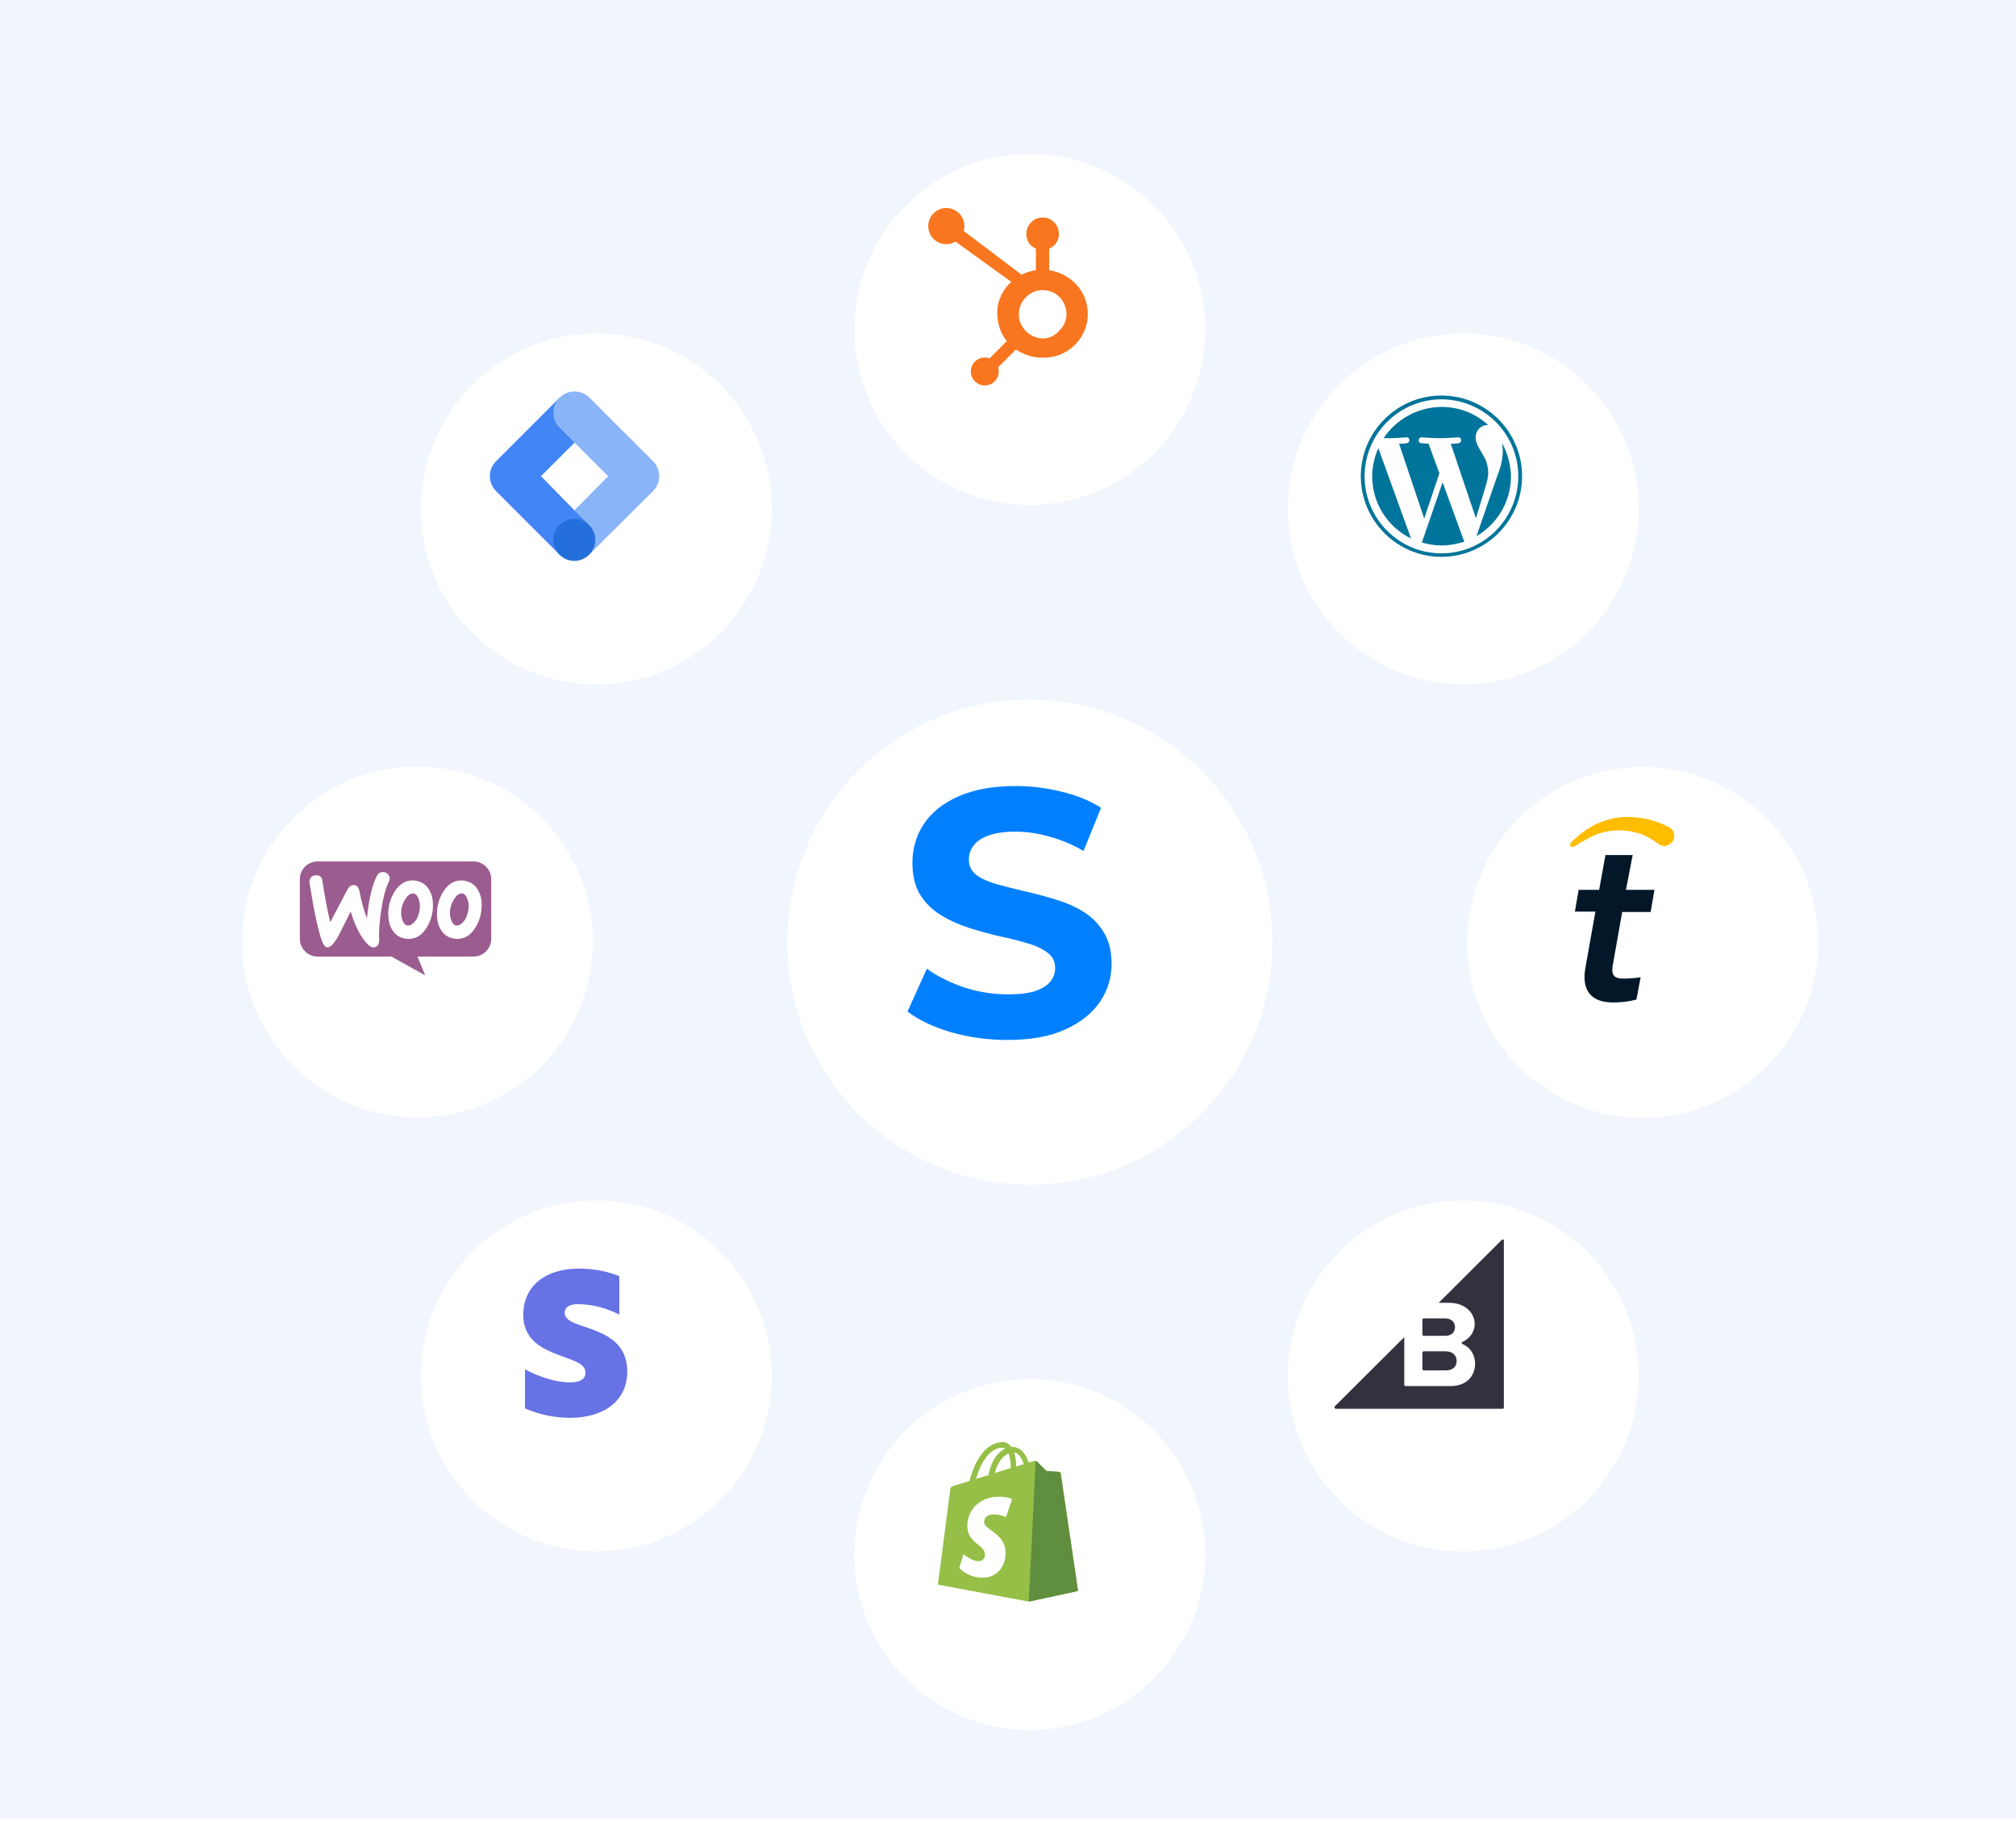
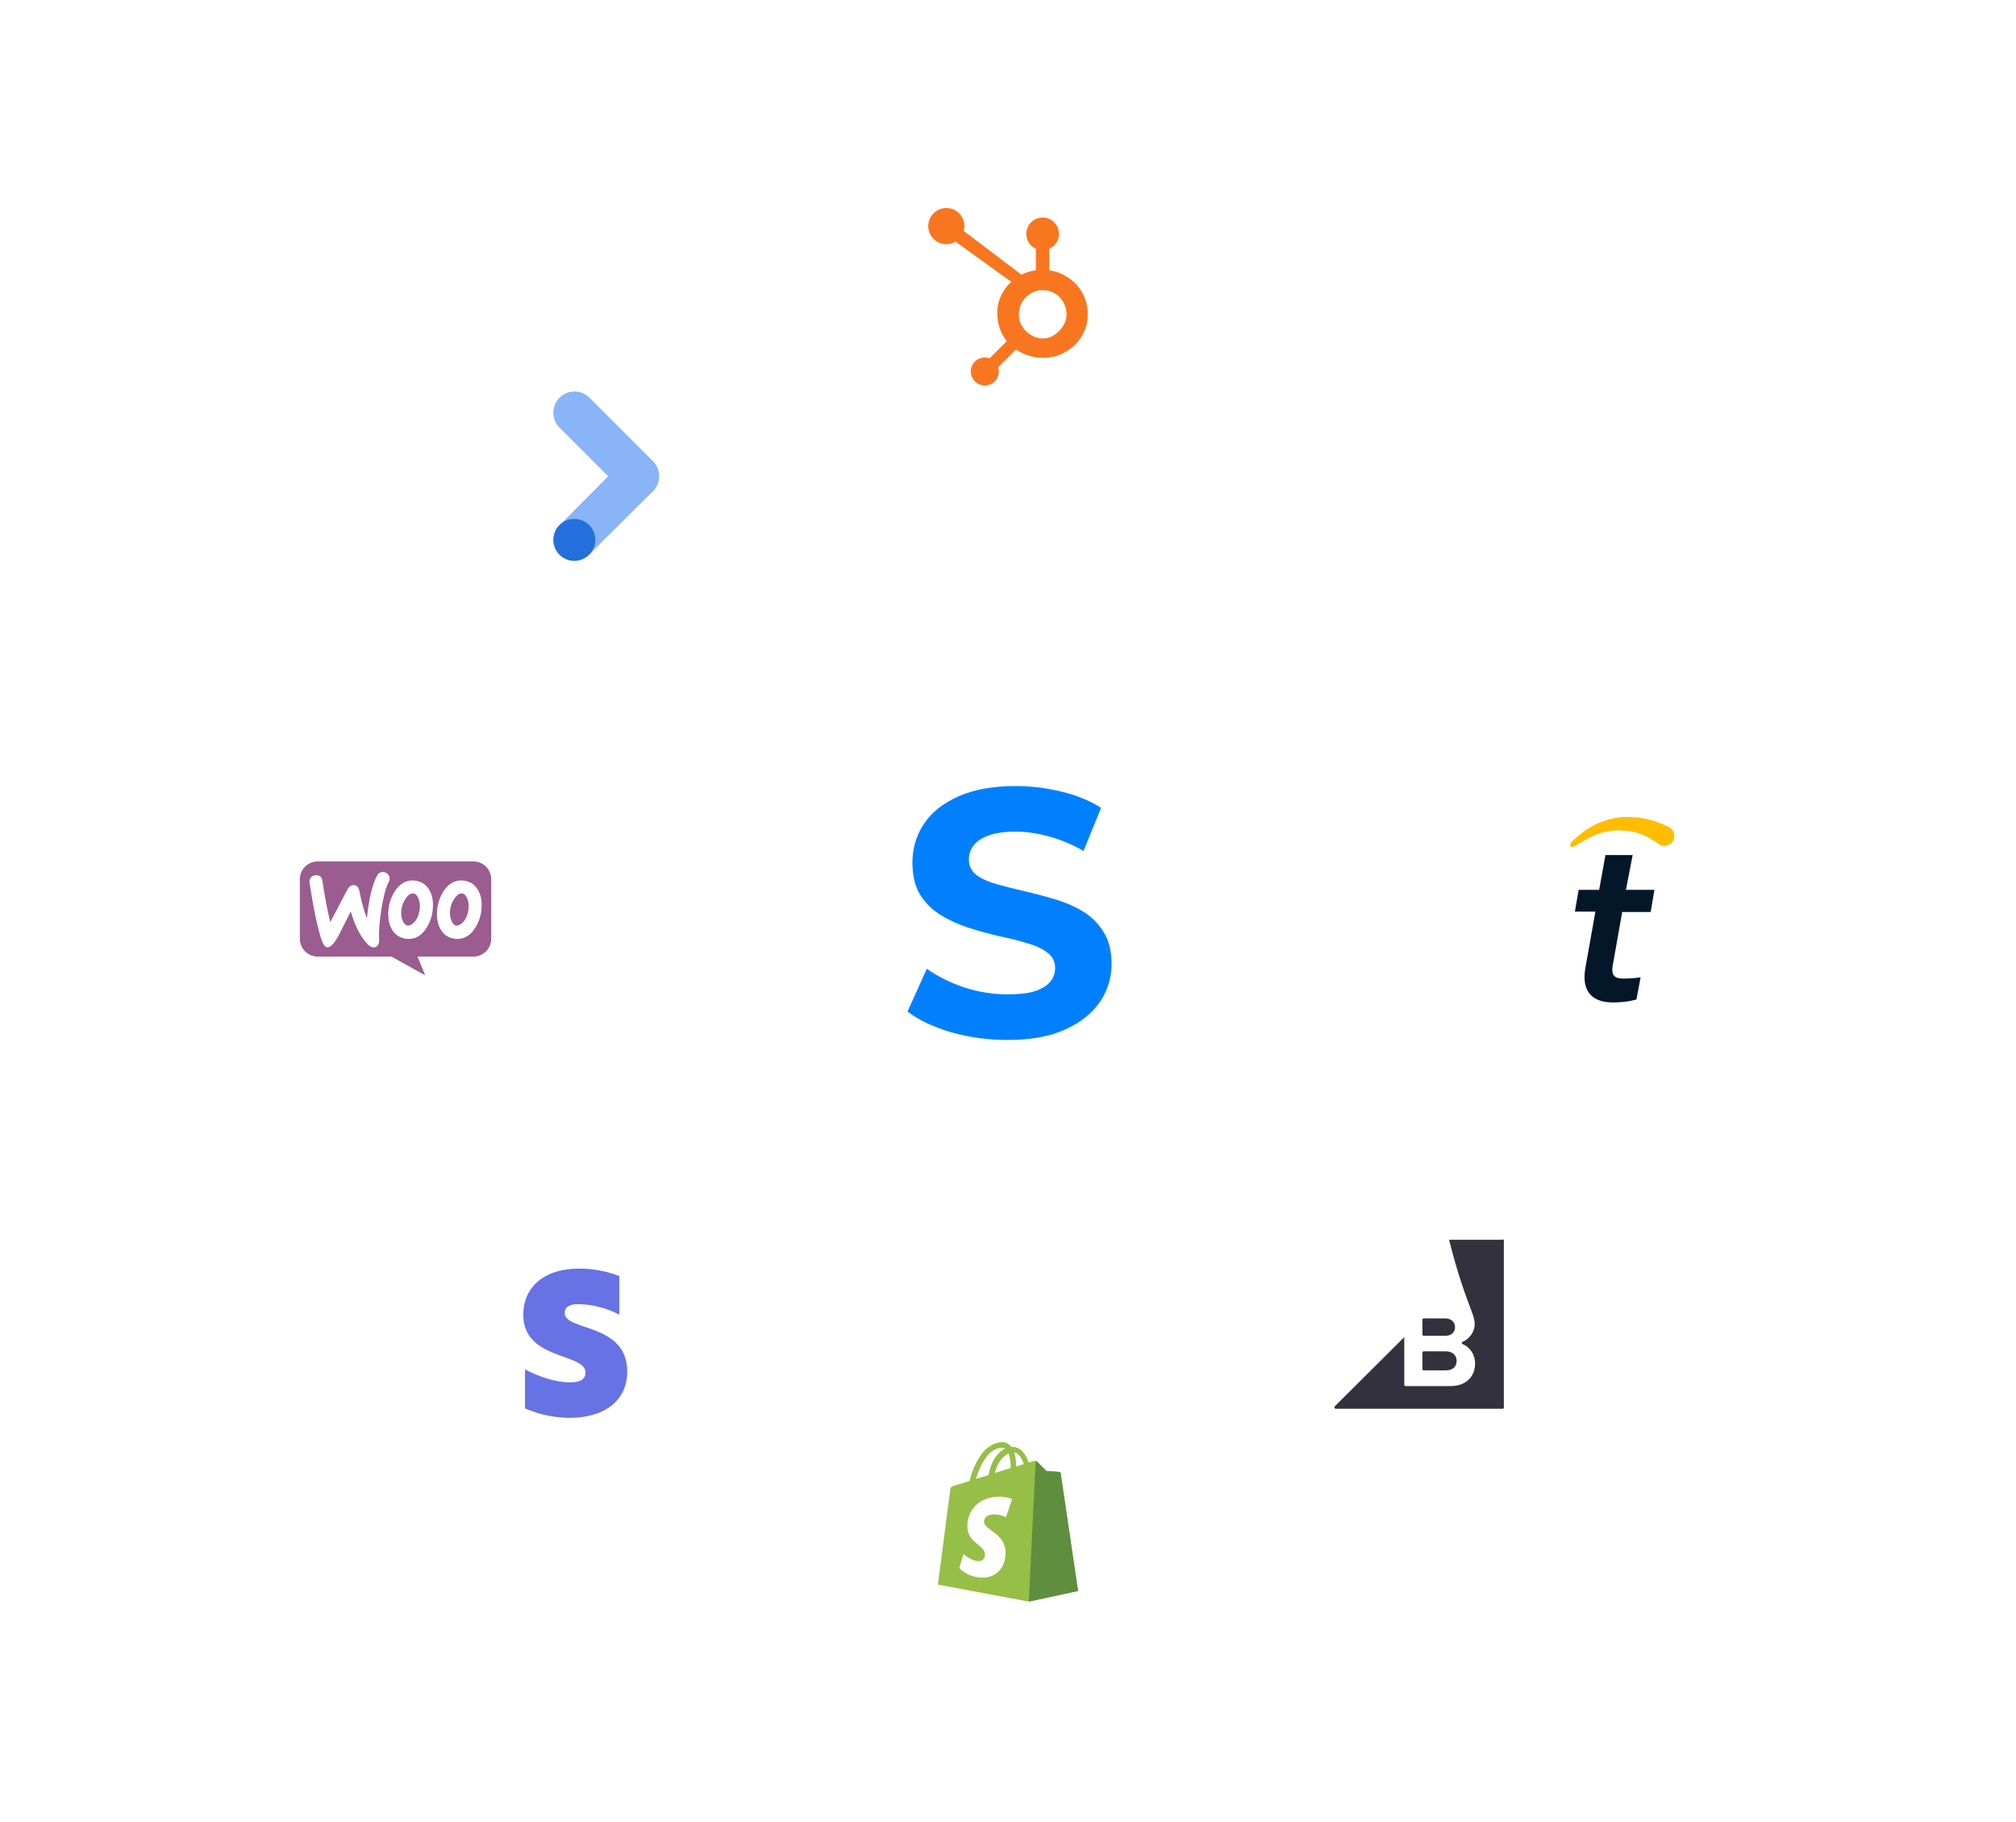
<svg xmlns="http://www.w3.org/2000/svg" width="632" height="571" viewBox="0 0 632 571" fill="none">
-   <rect width="632" height="570" transform="translate(0 0.101)" fill="#F1F6FD" />
  <g filter="url(#filter0_d_762_60315)">
    <circle cx="316" cy="93.005" r="54.984" fill="white" />
  </g>
  <g filter="url(#filter1_d_762_60315)">
    <circle cx="315.984" cy="476.984" r="54.984" fill="white" />
  </g>
  <g filter="url(#filter2_d_762_60315)">
    <circle cx="508.128" cy="285.133" r="54.984" transform="rotate(90 508.128 285.133)" fill="white" />
  </g>
  <g filter="url(#filter3_d_762_60315)">
    <circle cx="124.016" cy="284.984" r="54.984" transform="rotate(90 124.016 284.984)" fill="white" />
  </g>
  <g filter="url(#filter4_d_762_60315)">
    <circle cx="451.857" cy="421.013" r="54.984" transform="rotate(135 451.857 421.013)" fill="white" />
  </g>
  <g filter="url(#filter5_d_762_60315)">
-     <circle cx="180.097" cy="149.253" r="54.984" transform="rotate(135 180.097 149.253)" fill="white" />
-   </g>
+     </g>
  <g filter="url(#filter6_d_762_60315)">
    <circle cx="180.12" cy="420.99" r="54.984" transform="rotate(-135 180.12 420.99)" fill="white" />
  </g>
  <g filter="url(#filter7_d_762_60315)">
    <circle cx="451.88" cy="149.23" r="54.984" transform="rotate(-135 451.88 149.23)" fill="white" />
  </g>
  <g filter="url(#filter8_d_762_60315)">
    <circle cx="316.026" cy="285.026" r="76.026" fill="white" />
  </g>
  <path d="M315.827 325.956C309.671 325.956 303.772 325.15 298.13 323.538C292.487 321.852 287.944 319.691 284.5 317.053L290.546 303.642C293.843 305.987 297.727 307.929 302.197 309.468C306.74 310.934 311.32 311.667 315.937 311.667C319.454 311.667 322.275 311.337 324.4 310.677C326.599 309.944 328.211 308.955 329.237 307.709C330.263 306.464 330.776 305.035 330.776 303.423C330.776 301.371 329.97 299.759 328.357 298.586C326.745 297.341 324.62 296.351 321.982 295.618C319.344 294.812 316.413 294.08 313.189 293.42C310.038 292.687 306.85 291.808 303.626 290.782C300.475 289.756 297.58 288.437 294.942 286.825C292.304 285.213 290.142 283.088 288.457 280.45C286.845 277.812 286.039 274.441 286.039 270.337C286.039 265.94 287.211 261.947 289.556 258.356C291.974 254.692 295.565 251.798 300.328 249.673C305.165 247.474 311.21 246.375 318.465 246.375C323.301 246.375 328.064 246.961 332.754 248.134C337.444 249.233 341.584 250.918 345.175 253.19L339.679 266.71C336.088 264.658 332.498 263.156 328.907 262.203C325.316 261.177 321.799 260.664 318.355 260.664C314.911 260.664 312.09 261.067 309.891 261.873C307.693 262.68 306.117 263.742 305.165 265.061C304.212 266.307 303.736 267.772 303.736 269.458C303.736 271.436 304.542 273.049 306.154 274.294C307.766 275.467 309.891 276.419 312.529 277.152C315.167 277.885 318.062 278.618 321.213 279.351C324.437 280.083 327.625 280.926 330.776 281.879C334 282.831 336.931 284.114 339.569 285.726C342.207 287.338 344.332 289.463 345.944 292.101C347.63 294.739 348.473 298.073 348.473 302.104C348.473 306.427 347.263 310.384 344.845 313.975C342.427 317.565 338.8 320.46 333.963 322.658C329.2 324.857 323.155 325.956 315.827 325.956Z" fill="#0080FF" />
  <g clip-path="url(#clip0_762_60315)">
    <path d="M339.226 91.616C337.987 89.501 336.219 87.745 334.096 86.519C332.475 85.578 330.799 84.979 328.906 84.72V77.944C329.824 77.564 330.607 76.917 331.153 76.087C331.699 75.257 331.984 74.282 331.97 73.289C331.973 72.618 331.844 71.953 331.59 71.333C331.335 70.712 330.961 70.148 330.488 69.672C330.015 69.197 329.452 68.819 328.833 68.562C328.213 68.304 327.549 68.172 326.878 68.172C325.519 68.172 324.216 68.71 323.254 69.67C322.291 70.629 321.748 71.93 321.744 73.289C321.744 75.368 322.847 77.142 324.744 77.944V84.682C323.173 84.909 321.648 85.388 320.229 86.099L302.089 72.364C302.217 71.885 302.327 71.388 302.327 70.866C302.327 67.735 299.789 65.197 296.658 65.197C293.526 65.197 290.993 67.735 290.993 70.866C290.993 73.998 293.531 76.535 296.662 76.535C297.731 76.535 298.72 76.221 299.573 75.708L300.761 76.607L317.034 88.34C316.172 89.129 315.371 90.029 314.73 91.038C313.431 93.097 312.638 95.358 312.638 97.828V98.337C312.644 100.012 312.945 101.672 313.529 103.242C314.021 104.583 314.743 105.805 315.638 106.908L310.232 112.327C308.632 111.733 306.837 112.127 305.628 113.337C304.805 114.156 304.342 115.272 304.347 116.434C304.351 117.597 304.805 118.704 305.632 119.532C306.46 120.359 307.567 120.818 308.73 120.818C309.893 120.818 311.008 120.359 311.827 119.532C312.646 118.704 313.113 117.597 313.109 116.434C313.109 115.988 313.04 115.544 312.905 115.119L318.489 109.535C319.253 110.065 320.08 110.511 320.972 110.893C322.803 111.696 324.781 112.112 326.781 112.115H327.162C329.505 112.115 331.715 111.563 333.79 110.439C335.923 109.295 337.715 107.607 338.984 105.546C340.287 103.467 341 101.163 341 98.63V98.502C341 96.012 340.423 93.716 339.217 91.611L339.226 91.616ZM332.407 103.335C330.892 105.02 329.148 106.06 327.179 106.06H326.806C325.682 106.06 324.578 105.75 323.505 105.181C322.328 104.569 321.33 103.661 320.611 102.546C319.83 101.443 319.406 100.238 319.406 98.961V98.579C319.406 97.323 319.648 96.13 320.254 95.006C320.904 93.733 321.782 92.821 322.949 92.061C324.116 91.302 325.317 90.937 326.683 90.937H326.81C328.041 90.937 329.216 91.179 330.319 91.743C331.437 92.331 332.386 93.194 333.078 94.251C333.762 95.311 334.185 96.517 334.312 97.772L334.342 98.566C334.342 100.293 333.68 101.893 332.36 103.344L332.407 103.335Z" fill="#F8761F" />
  </g>
  <g clip-path="url(#clip1_762_60315)">
    <path d="M430.171 149.253C430.171 157.864 435.116 165.282 442.337 168.763L432.095 140.461C430.906 143.208 430.171 146.141 430.171 149.253ZM466.535 148.154C466.535 145.499 465.527 143.572 464.702 142.2C463.602 140.367 462.596 138.903 462.596 137.071C462.596 135.057 464.154 133.224 466.261 133.224H466.536C462.687 129.652 457.559 127.544 451.88 127.544C448.287 127.576 444.757 128.485 441.596 130.194C438.435 131.902 435.74 134.357 433.745 137.345H435.119C437.41 137.345 440.89 137.07 440.89 137.07C442.081 136.978 442.173 138.718 441.073 138.903C441.073 138.903 439.882 139.086 438.6 139.086L446.478 162.533L451.24 148.335L447.851 139.084L445.56 138.904C444.369 138.813 444.552 137.071 445.652 137.071C445.652 137.071 449.223 137.346 451.33 137.346C453.621 137.346 457.1 137.071 457.1 137.071C458.292 136.98 458.383 138.719 457.284 138.904C457.284 138.904 456.092 139.088 454.811 139.088L462.687 162.446L464.899 155.21C465.816 152.187 466.547 150.081 466.547 148.157L466.535 148.154ZM452.247 151.176L445.743 170.046C447.666 170.596 449.772 170.962 451.88 170.962C454.444 170.962 456.825 170.488 459.116 169.771C459.025 169.68 459.025 169.588 458.933 169.496L452.247 151.176ZM470.932 138.904L471.115 141.116C471.115 143.328 470.748 145.788 469.467 148.903L462.872 168.046C469.284 164.29 473.679 157.329 473.679 149.269C473.588 145.513 472.58 142.033 470.93 138.92L470.932 138.904ZM451.88 123.973C437.957 123.973 426.6 135.33 426.6 149.253C426.6 163.176 437.957 174.533 451.88 174.533C465.803 174.533 477.16 163.176 477.16 149.253C477.16 135.33 465.803 123.973 451.88 123.973ZM451.88 173.434C438.599 173.434 427.791 162.626 427.791 149.253C427.801 142.868 430.343 136.746 434.858 132.231C439.373 127.716 445.494 125.175 451.88 125.165C458.266 125.175 464.387 127.716 468.902 132.231C473.418 136.746 475.959 142.868 475.969 149.253C475.969 162.626 465.162 173.434 451.88 173.434V173.434Z" fill="#00749A" />
  </g>
  <g clip-path="url(#clip2_762_60315)">
    <g clip-path="url(#clip3_762_60315)">
      <path d="M184.739 173.781L175.522 164.553L195.321 144.552L204.708 153.937L184.739 173.781Z" fill="#8AB4F8" />
-       <path d="M184.806 134.039L175.421 124.652L155.521 144.552C152.929 147.143 152.927 151.34 155.517 153.933C155.519 153.935 155.521 153.937 155.521 153.937L175.421 173.837L184.627 164.588L169.59 149.258L184.806 134.039Z" fill="#4285F4" />
      <path d="M204.706 144.552L184.806 124.652C182.213 122.06 178.011 122.06 175.419 124.652C172.827 127.245 172.827 131.447 175.419 134.037L195.33 153.937C197.922 156.529 202.124 156.529 204.714 153.937C207.306 151.345 207.306 147.143 204.714 144.552H204.706Z" fill="#8AB4F8" />
      <path d="M180.04 175.8C183.673 175.8 186.618 172.855 186.618 169.222C186.618 165.589 183.673 162.645 180.04 162.645C176.408 162.645 173.463 165.589 173.463 169.222C173.463 172.855 176.408 175.8 180.04 175.8Z" fill="#246FDB" />
    </g>
  </g>
  <g clip-path="url(#clip4_762_60315)">
    <path d="M99.571 270H148.405C151.496 270 153.997 272.502 153.997 275.592V294.233C153.997 297.324 151.496 299.826 148.405 299.826H130.892L133.296 305.712L122.725 299.826H99.595C96.505 299.826 94.003 297.324 94.003 294.233V275.592C93.978 272.526 96.48 270 99.571 270Z" fill="#9B5C8F" />
    <path d="M97.419 275.097C97.761 274.634 98.273 274.39 98.956 274.341C100.2 274.244 100.907 274.829 101.077 276.097C101.834 281.194 102.663 285.511 103.541 289.047L108.881 278.877C109.369 277.951 109.979 277.463 110.711 277.414C111.784 277.341 112.442 278.024 112.711 279.463C113.32 282.706 114.101 285.462 115.027 287.803C115.662 281.609 116.735 277.146 118.247 274.39C118.612 273.707 119.149 273.366 119.856 273.317C120.417 273.268 120.929 273.439 121.393 273.805C121.856 274.17 122.1 274.634 122.149 275.195C122.173 275.634 122.1 276 121.905 276.365C120.954 278.121 120.173 281.072 119.539 285.169C118.93 289.145 118.71 292.242 118.856 294.461C118.905 295.071 118.807 295.607 118.564 296.071C118.271 296.607 117.832 296.9 117.271 296.949C116.637 296.998 115.979 296.705 115.344 296.047C113.076 293.73 111.272 290.266 109.955 285.657C108.369 288.779 107.199 291.12 106.443 292.681C105.004 295.437 103.784 296.851 102.76 296.924C102.102 296.973 101.541 296.412 101.053 295.242C99.809 292.047 98.468 285.877 97.029 276.731C96.932 276.097 97.078 275.536 97.419 275.097V275.097ZM149.829 278.926C148.951 277.39 147.658 276.463 145.927 276.097C145.463 276 145.025 275.951 144.61 275.951C142.269 275.951 140.367 277.17 138.879 279.609C137.611 281.682 136.977 283.974 136.977 286.486C136.977 288.364 137.367 289.974 138.147 291.315C139.025 292.852 140.318 293.778 142.049 294.144C142.512 294.242 142.951 294.291 143.366 294.291C145.732 294.291 147.634 293.071 149.097 290.632C150.365 288.535 151 286.242 151 283.731C151.024 281.828 150.609 280.243 149.829 278.926V278.926ZM146.756 285.682C146.415 287.291 145.805 288.486 144.902 289.291C144.195 289.925 143.537 290.193 142.927 290.071C142.342 289.949 141.854 289.437 141.488 288.486C141.195 287.73 141.049 286.974 141.049 286.267C141.049 285.657 141.098 285.047 141.22 284.487C141.44 283.487 141.854 282.511 142.512 281.584C143.317 280.389 144.171 279.902 145.049 280.072C145.634 280.194 146.122 280.707 146.488 281.658C146.781 282.414 146.927 283.17 146.927 283.877C146.927 284.511 146.878 285.121 146.756 285.681V285.682ZM134.562 278.926C133.684 277.39 132.367 276.463 130.66 276.097C130.197 276 129.758 275.951 129.343 275.951C127.002 275.951 125.1 277.17 123.612 279.609C122.344 281.682 121.71 283.974 121.71 286.486C121.71 288.364 122.1 289.974 122.88 291.315C123.758 292.852 125.051 293.778 126.782 294.144C127.246 294.242 127.685 294.291 128.099 294.291C130.465 294.291 132.367 293.071 133.83 290.632C135.099 288.535 135.733 286.242 135.733 283.731C135.733 281.828 135.342 280.243 134.562 278.926V278.926ZM131.465 285.682C131.123 287.291 130.514 288.486 129.611 289.291C128.904 289.925 128.246 290.193 127.636 290.071C127.051 289.949 126.563 289.437 126.197 288.486C125.904 287.73 125.758 286.974 125.758 286.267C125.758 285.657 125.807 285.047 125.929 284.487C126.148 283.487 126.563 282.511 127.221 281.584C128.026 280.389 128.88 279.902 129.758 280.072C130.343 280.194 130.831 280.707 131.197 281.658C131.489 282.414 131.635 283.17 131.635 283.877C131.66 284.511 131.587 285.121 131.465 285.681V285.682Z" fill="white" />
  </g>
  <g clip-path="url(#clip5_762_60315)">
    <path fill-rule="evenodd" clip-rule="evenodd" d="M257.819 410.008L257.378 407.913H251.245V432.764H258.331V415.898C260.007 413.706 262.835 414.133 263.735 414.412V407.915C262.791 407.576 259.478 406.954 257.819 410.005V410.008ZM243.599 401.757L236.677 403.227L236.648 425.971C236.648 430.165 239.802 433.268 244.011 433.268C246.327 433.268 248.039 432.827 248.987 432.328V426.555C248.078 426.918 243.605 428.219 243.605 424.042V413.957H248.987V407.911H243.605L243.599 401.757ZM224.403 415.124C224.403 414.016 225.324 413.589 226.812 413.589C229.275 413.642 231.691 414.268 233.871 415.416V408.737C231.624 407.853 229.227 407.412 226.812 407.439C221.077 407.439 217.229 410.444 217.229 415.46C217.229 423.308 228.007 422.034 228.007 425.417C228.007 426.741 226.867 427.15 225.285 427.15C222.938 427.15 219.906 426.18 217.529 424.885V431.652C219.976 432.716 222.615 433.272 225.285 433.284C231.179 433.284 235.242 430.373 235.242 425.268C235.242 416.797 224.402 418.311 224.402 415.121L224.403 415.124ZM177.022 411.536C177.022 409.533 178.688 408.759 181.38 408.759C185.835 408.855 190.207 409.986 194.15 412.063V399.977C190.085 398.379 185.748 397.582 181.38 397.631C171.003 397.631 164.043 403.066 164.043 412.142C164.043 426.342 183.543 424.036 183.543 430.157C183.543 432.551 181.497 433.293 178.618 433.293C174.372 433.293 168.888 431.536 164.587 429.198V441.442C169.015 443.369 173.79 444.375 178.619 444.397C189.284 444.397 196.635 439.129 196.635 429.895C196.635 414.57 177.022 417.307 177.022 411.539V411.536Z" fill="#6772E5" />
  </g>
  <g clip-path="url(#clip6_762_60315)">
    <path d="M446.325 418.692H453.026C454.932 418.692 456.138 417.644 456.138 415.96C456.138 414.372 454.932 413.229 453.026 413.229H446.325C446.103 413.229 445.913 413.418 445.913 413.611V418.31C445.943 418.532 446.101 418.692 446.325 418.692ZM446.325 429.52H453.248C455.376 429.52 456.645 428.44 456.645 426.535C456.645 424.883 455.44 423.549 453.248 423.549H446.325C446.103 423.549 445.913 423.739 445.913 423.931V429.108C445.943 429.362 446.101 429.52 446.325 429.52Z" fill="#34313F" />
-     <path d="M470.841 388.586L451.024 408.339H454.264C459.313 408.339 462.299 411.515 462.299 414.976C462.299 417.708 460.457 419.708 458.487 420.598C458.169 420.726 458.169 421.169 458.519 421.295C460.805 422.185 462.425 424.567 462.425 427.361C462.425 431.298 459.789 434.441 454.676 434.441H440.64C440.418 434.441 440.228 434.252 440.228 434.059V419.102L418.473 440.763C418.187 441.049 418.377 441.557 418.791 441.557H471.095C471.285 441.557 471.445 441.399 471.445 441.207V388.872C471.539 388.522 471.095 388.332 470.841 388.586Z" fill="#34313F" />
+     <path d="M470.841 388.586H454.264C459.313 408.339 462.299 411.515 462.299 414.976C462.299 417.708 460.457 419.708 458.487 420.598C458.169 420.726 458.169 421.169 458.519 421.295C460.805 422.185 462.425 424.567 462.425 427.361C462.425 431.298 459.789 434.441 454.676 434.441H440.64C440.418 434.441 440.228 434.252 440.228 434.059V419.102L418.473 440.763C418.187 441.049 418.377 441.557 418.791 441.557H471.095C471.285 441.557 471.445 441.399 471.445 441.207V388.872C471.539 388.522 471.095 388.332 470.841 388.586Z" fill="#34313F" />
  </g>
  <path d="M332.513 461.753C332.476 461.532 332.296 461.362 332.072 461.341C331.896 461.312 328.033 461.048 328.033 461.048L325.088 458.102C324.822 457.809 324.235 457.895 324.013 457.955C323.984 457.955 323.425 458.131 322.511 458.428C321.623 455.858 320.05 453.502 317.28 453.502H317.043C316.249 452.473 315.278 452 314.457 452C308.007 452.029 304.934 460.073 303.962 464.183L299.454 465.566C298.071 466.006 298.021 466.038 297.835 467.357L294.032 496.668L322.523 502L337.963 498.672C337.963 498.643 332.541 462.034 332.513 461.754V461.753ZM320.931 458.922C320.215 459.159 319.398 459.395 318.517 459.66V459.129C318.543 457.803 318.345 456.483 317.93 455.223C319.374 455.445 320.344 457.065 320.932 458.921L320.931 458.922ZM316.191 455.564C316.662 456.953 316.881 458.416 316.836 459.882V460.148L311.856 461.681C312.831 458.041 314.629 456.242 316.192 455.564H316.191ZM314.277 453.773C314.571 453.779 314.858 453.871 315.101 454.037C313.023 455.005 310.826 457.448 309.884 462.34L305.942 463.548C307.054 459.836 309.648 453.766 314.274 453.766L314.277 453.773Z" fill="#95BF47" />
  <path d="M332.073 461.341C331.898 461.312 328.034 461.048 328.034 461.048L325.089 458.102C324.98 457.991 324.831 457.928 324.677 457.927L322.527 502L337.967 498.672L332.514 461.783C332.496 461.672 332.444 461.57 332.365 461.491C332.286 461.412 332.184 461.36 332.073 461.342V461.341Z" fill="#5E8E3E" />
  <path d="M317.281 469.883L315.364 475.541C314.205 474.98 312.939 474.678 311.651 474.655C308.645 474.655 308.498 476.54 308.498 477.013C308.498 479.59 315.245 480.579 315.245 486.648C315.245 491.422 312.21 494.484 308.136 494.484C303.245 494.484 300.74 491.449 300.74 491.449L302.041 487.113C302.041 487.113 304.603 489.324 306.785 489.324C307.046 489.334 307.306 489.291 307.55 489.198C307.793 489.104 308.016 488.962 308.203 488.78C308.39 488.598 308.539 488.38 308.639 488.14C308.74 487.899 308.79 487.64 308.788 487.379C308.788 483.988 303.249 483.842 303.249 478.302C303.249 473.645 306.607 469.107 313.354 469.107C316.005 469.146 317.274 469.88 317.274 469.88L317.281 469.883Z" fill="white" />
  <g clip-path="url(#clip7_762_60315)">
    <path d="M508.545 285.855H517.47L518.651 278.899H509.726L511.826 268.005H503.295L501.326 278.899H494.895L493.714 285.724H500.145L496.995 303.443C495.814 310.136 498.57 314.205 505.658 314.205C508.151 314.205 510.645 313.943 513.008 313.286L514.32 306.33C512.483 306.593 510.645 306.724 508.808 306.724C506.051 306.724 505.133 305.543 505.526 302.918L508.545 285.855Z" fill="#031729" />
    <path d="M524.82 262.624C524.557 263.936 523.507 264.855 522.195 265.118C521.67 265.249 521.276 265.118 520.751 264.986C520.489 264.855 520.095 264.724 519.832 264.461C518.257 263.28 516.682 262.361 514.845 261.574L514.057 261.311L513.139 261.049C507.626 259.474 501.851 260.261 496.995 263.28C496.207 263.674 495.288 264.199 494.501 264.724L493.32 265.38C493.057 265.511 492.663 265.511 492.401 265.38C492.27 265.249 492.138 264.855 492.27 264.593C492.401 264.33 492.532 264.199 492.663 263.936L492.795 263.805L493.582 263.018C494.238 262.493 494.763 262.099 495.288 261.574C496.338 260.655 497.52 259.868 498.701 259.211C499.882 258.555 501.063 257.899 502.245 257.505C503.426 257.111 504.739 256.718 506.051 256.455C507.364 256.193 508.676 256.061 509.989 256.061C513.795 256.061 517.601 256.718 521.145 258.293C521.932 258.555 522.589 258.949 523.376 259.343C524.557 259.999 525.082 261.443 524.82 262.624Z" fill="#FFBD00" />
  </g>
  <defs>
    <filter id="filter0_d_762_60315" x="254.173" y="34.6" width="137.339" height="137.339" filterUnits="userSpaceOnUse" color-interpolation-filters="sRGB">
      <feFlood flood-opacity="0" result="BackgroundImageFix" />
      <feColorMatrix in="SourceAlpha" type="matrix" values="0 0 0 0 0 0 0 0 0 0 0 0 0 0 0 0 0 0 127 0" result="hardAlpha" />
      <feOffset dx="6.843" dy="10.264" />
      <feGaussianBlur stdDeviation="6.843" />
      <feComposite in2="hardAlpha" operator="out" />
      <feColorMatrix type="matrix" values="0 0 0 0 0 0 0 0 0 0 0 0 0 0 0 0 0 0 0.06 0" />
      <feBlend mode="normal" in2="BackgroundImageFix" result="effect1_dropShadow_762_60315" />
      <feBlend mode="normal" in="SourceGraphic" in2="effect1_dropShadow_762_60315" result="shape" />
    </filter>
    <filter id="filter1_d_762_60315" x="254.157" y="418.579" width="137.339" height="137.339" filterUnits="userSpaceOnUse" color-interpolation-filters="sRGB">
      <feFlood flood-opacity="0" result="BackgroundImageFix" />
      <feColorMatrix in="SourceAlpha" type="matrix" values="0 0 0 0 0 0 0 0 0 0 0 0 0 0 0 0 0 0 127 0" result="hardAlpha" />
      <feOffset dx="6.843" dy="10.264" />
      <feGaussianBlur stdDeviation="6.843" />
      <feComposite in2="hardAlpha" operator="out" />
      <feColorMatrix type="matrix" values="0 0 0 0 0 0 0 0 0 0 0 0 0 0 0 0 0 0 0.06 0" />
      <feBlend mode="normal" in2="BackgroundImageFix" result="effect1_dropShadow_762_60315" />
      <feBlend mode="normal" in="SourceGraphic" in2="effect1_dropShadow_762_60315" result="shape" />
    </filter>
    <filter id="filter2_d_762_60315" x="446.301" y="226.728" width="137.339" height="137.339" filterUnits="userSpaceOnUse" color-interpolation-filters="sRGB">
      <feFlood flood-opacity="0" result="BackgroundImageFix" />
      <feColorMatrix in="SourceAlpha" type="matrix" values="0 0 0 0 0 0 0 0 0 0 0 0 0 0 0 0 0 0 127 0" result="hardAlpha" />
      <feOffset dx="6.843" dy="10.264" />
      <feGaussianBlur stdDeviation="6.843" />
      <feComposite in2="hardAlpha" operator="out" />
      <feColorMatrix type="matrix" values="0 0 0 0 0 0 0 0 0 0 0 0 0 0 0 0 0 0 0.06 0" />
      <feBlend mode="normal" in2="BackgroundImageFix" result="effect1_dropShadow_762_60315" />
      <feBlend mode="normal" in="SourceGraphic" in2="effect1_dropShadow_762_60315" result="shape" />
    </filter>
    <filter id="filter3_d_762_60315" x="62.19" y="226.579" width="137.339" height="137.339" filterUnits="userSpaceOnUse" color-interpolation-filters="sRGB">
      <feFlood flood-opacity="0" result="BackgroundImageFix" />
      <feColorMatrix in="SourceAlpha" type="matrix" values="0 0 0 0 0 0 0 0 0 0 0 0 0 0 0 0 0 0 127 0" result="hardAlpha" />
      <feOffset dx="6.843" dy="10.264" />
      <feGaussianBlur stdDeviation="6.843" />
      <feComposite in2="hardAlpha" operator="out" />
      <feColorMatrix type="matrix" values="0 0 0 0 0 0 0 0 0 0 0 0 0 0 0 0 0 0 0.06 0" />
      <feBlend mode="normal" in2="BackgroundImageFix" result="effect1_dropShadow_762_60315" />
      <feBlend mode="normal" in="SourceGraphic" in2="effect1_dropShadow_762_60315" result="shape" />
    </filter>
    <filter id="filter4_d_762_60315" x="390.03" y="362.608" width="137.339" height="137.339" filterUnits="userSpaceOnUse" color-interpolation-filters="sRGB">
      <feFlood flood-opacity="0" result="BackgroundImageFix" />
      <feColorMatrix in="SourceAlpha" type="matrix" values="0 0 0 0 0 0 0 0 0 0 0 0 0 0 0 0 0 0 127 0" result="hardAlpha" />
      <feOffset dx="6.843" dy="10.264" />
      <feGaussianBlur stdDeviation="6.843" />
      <feComposite in2="hardAlpha" operator="out" />
      <feColorMatrix type="matrix" values="0 0 0 0 0 0 0 0 0 0 0 0 0 0 0 0 0 0 0.06 0" />
      <feBlend mode="normal" in2="BackgroundImageFix" result="effect1_dropShadow_762_60315" />
      <feBlend mode="normal" in="SourceGraphic" in2="effect1_dropShadow_762_60315" result="shape" />
    </filter>
    <filter id="filter5_d_762_60315" x="118.27" y="90.848" width="137.339" height="137.339" filterUnits="userSpaceOnUse" color-interpolation-filters="sRGB">
      <feFlood flood-opacity="0" result="BackgroundImageFix" />
      <feColorMatrix in="SourceAlpha" type="matrix" values="0 0 0 0 0 0 0 0 0 0 0 0 0 0 0 0 0 0 127 0" result="hardAlpha" />
      <feOffset dx="6.843" dy="10.264" />
      <feGaussianBlur stdDeviation="6.843" />
      <feComposite in2="hardAlpha" operator="out" />
      <feColorMatrix type="matrix" values="0 0 0 0 0 0 0 0 0 0 0 0 0 0 0 0 0 0 0.06 0" />
      <feBlend mode="normal" in2="BackgroundImageFix" result="effect1_dropShadow_762_60315" />
      <feBlend mode="normal" in="SourceGraphic" in2="effect1_dropShadow_762_60315" result="shape" />
    </filter>
    <filter id="filter6_d_762_60315" x="118.294" y="362.585" width="137.339" height="137.339" filterUnits="userSpaceOnUse" color-interpolation-filters="sRGB">
      <feFlood flood-opacity="0" result="BackgroundImageFix" />
      <feColorMatrix in="SourceAlpha" type="matrix" values="0 0 0 0 0 0 0 0 0 0 0 0 0 0 0 0 0 0 127 0" result="hardAlpha" />
      <feOffset dx="6.843" dy="10.264" />
      <feGaussianBlur stdDeviation="6.843" />
      <feComposite in2="hardAlpha" operator="out" />
      <feColorMatrix type="matrix" values="0 0 0 0 0 0 0 0 0 0 0 0 0 0 0 0 0 0 0.06 0" />
      <feBlend mode="normal" in2="BackgroundImageFix" result="effect1_dropShadow_762_60315" />
      <feBlend mode="normal" in="SourceGraphic" in2="effect1_dropShadow_762_60315" result="shape" />
    </filter>
    <filter id="filter7_d_762_60315" x="390.053" y="90.825" width="137.339" height="137.339" filterUnits="userSpaceOnUse" color-interpolation-filters="sRGB">
      <feFlood flood-opacity="0" result="BackgroundImageFix" />
      <feColorMatrix in="SourceAlpha" type="matrix" values="0 0 0 0 0 0 0 0 0 0 0 0 0 0 0 0 0 0 127 0" result="hardAlpha" />
      <feOffset dx="6.843" dy="10.264" />
      <feGaussianBlur stdDeviation="6.843" />
      <feComposite in2="hardAlpha" operator="out" />
      <feColorMatrix type="matrix" values="0 0 0 0 0 0 0 0 0 0 0 0 0 0 0 0 0 0 0.06 0" />
      <feBlend mode="normal" in2="BackgroundImageFix" result="effect1_dropShadow_762_60315" />
      <feBlend mode="normal" in="SourceGraphic" in2="effect1_dropShadow_762_60315" result="shape" />
    </filter>
    <filter id="filter8_d_762_60315" x="233.157" y="205.579" width="179.423" height="179.423" filterUnits="userSpaceOnUse" color-interpolation-filters="sRGB">
      <feFlood flood-opacity="0" result="BackgroundImageFix" />
      <feColorMatrix in="SourceAlpha" type="matrix" values="0 0 0 0 0 0 0 0 0 0 0 0 0 0 0 0 0 0 127 0" result="hardAlpha" />
      <feOffset dx="6.843" dy="10.264" />
      <feGaussianBlur stdDeviation="6.843" />
      <feComposite in2="hardAlpha" operator="out" />
      <feColorMatrix type="matrix" values="0 0 0 0 0 0 0 0 0 0 0 0 0 0 0 0 0 0 0.06 0" />
      <feBlend mode="normal" in2="BackgroundImageFix" result="effect1_dropShadow_762_60315" />
      <feBlend mode="normal" in="SourceGraphic" in2="effect1_dropShadow_762_60315" result="shape" />
    </filter>
    <clipPath id="clip0_762_60315">
      <rect width="55.616" height="55.616" fill="white" transform="translate(288.192 65.197)" />
    </clipPath>
    <clipPath id="clip1_762_60315">
-       <rect width="50.56" height="50.56" fill="white" transform="translate(426.6 123.973)" />
-     </clipPath>
+       </clipPath>
    <clipPath id="clip2_762_60315">
      <rect width="53.088" height="53.088" fill="white" transform="translate(153.576 122.709)" />
    </clipPath>
    <clipPath id="clip3_762_60315">
      <rect width="53.086" height="53.088" fill="white" transform="translate(153.576 122.709)" />
    </clipPath>
    <clipPath id="clip4_762_60315">
      <rect width="60" height="35.856" fill="white" transform="translate(94 270)" />
    </clipPath>
    <clipPath id="clip5_762_60315">
      <rect width="46.768" height="46.768" fill="white" transform="translate(156.736 397.629)" />
    </clipPath>
    <clipPath id="clip6_762_60315">
      <rect width="53.088" height="53.088" fill="white" transform="translate(418.336 388.469)" />
    </clipPath>
    <clipPath id="clip7_762_60315">
      <rect width="58.144" height="58.144" fill="white" transform="translate(479.056 256.061)" />
    </clipPath>
  </defs>
</svg>